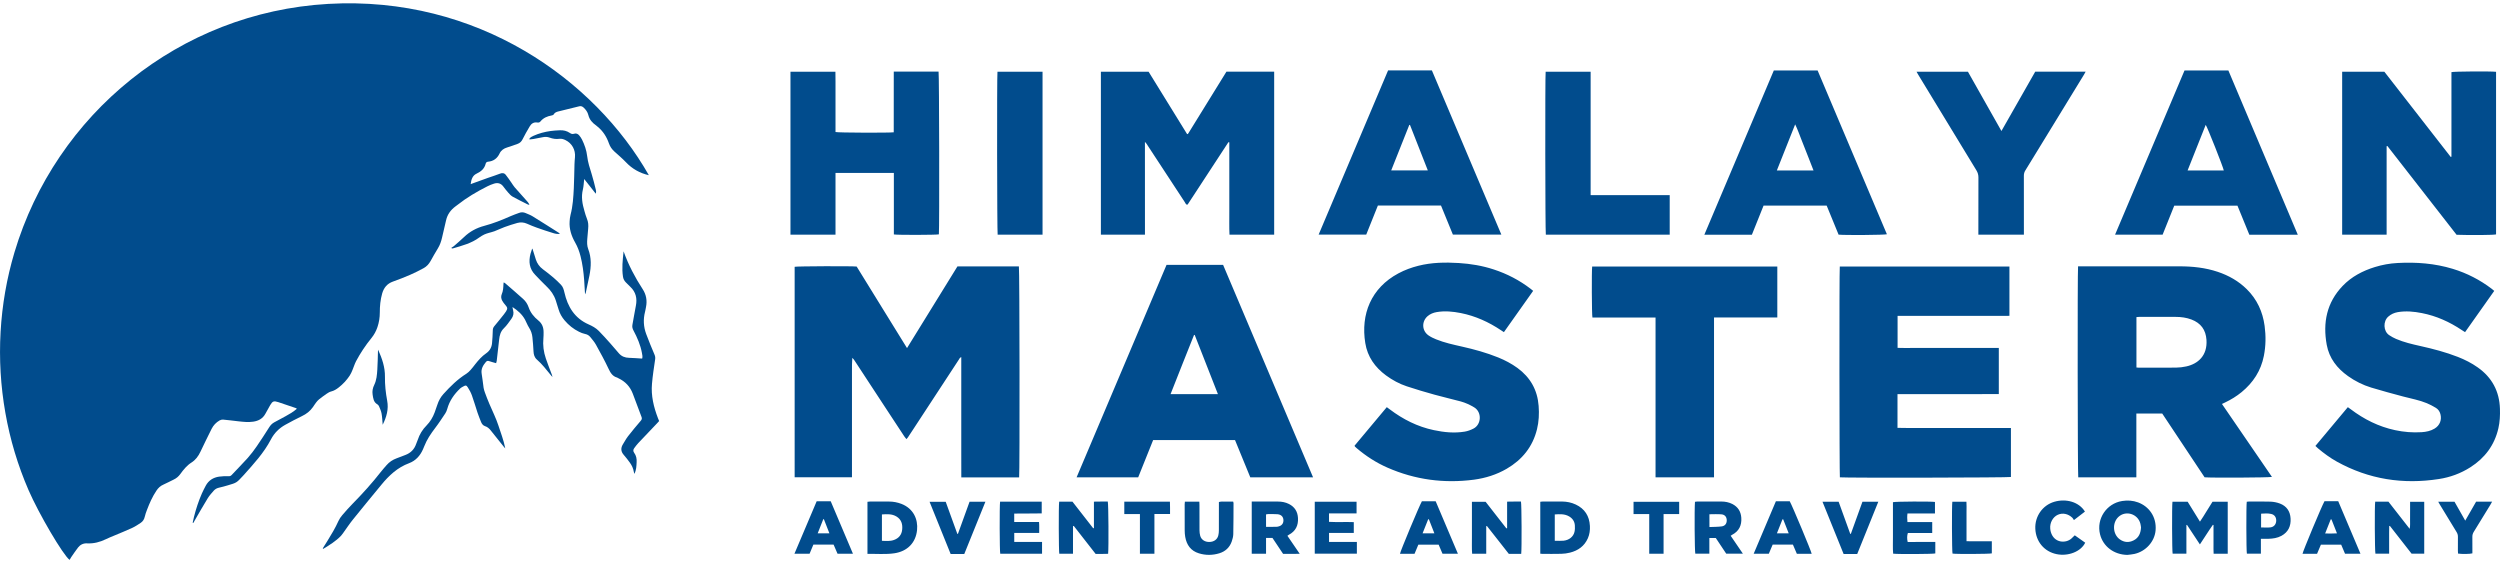
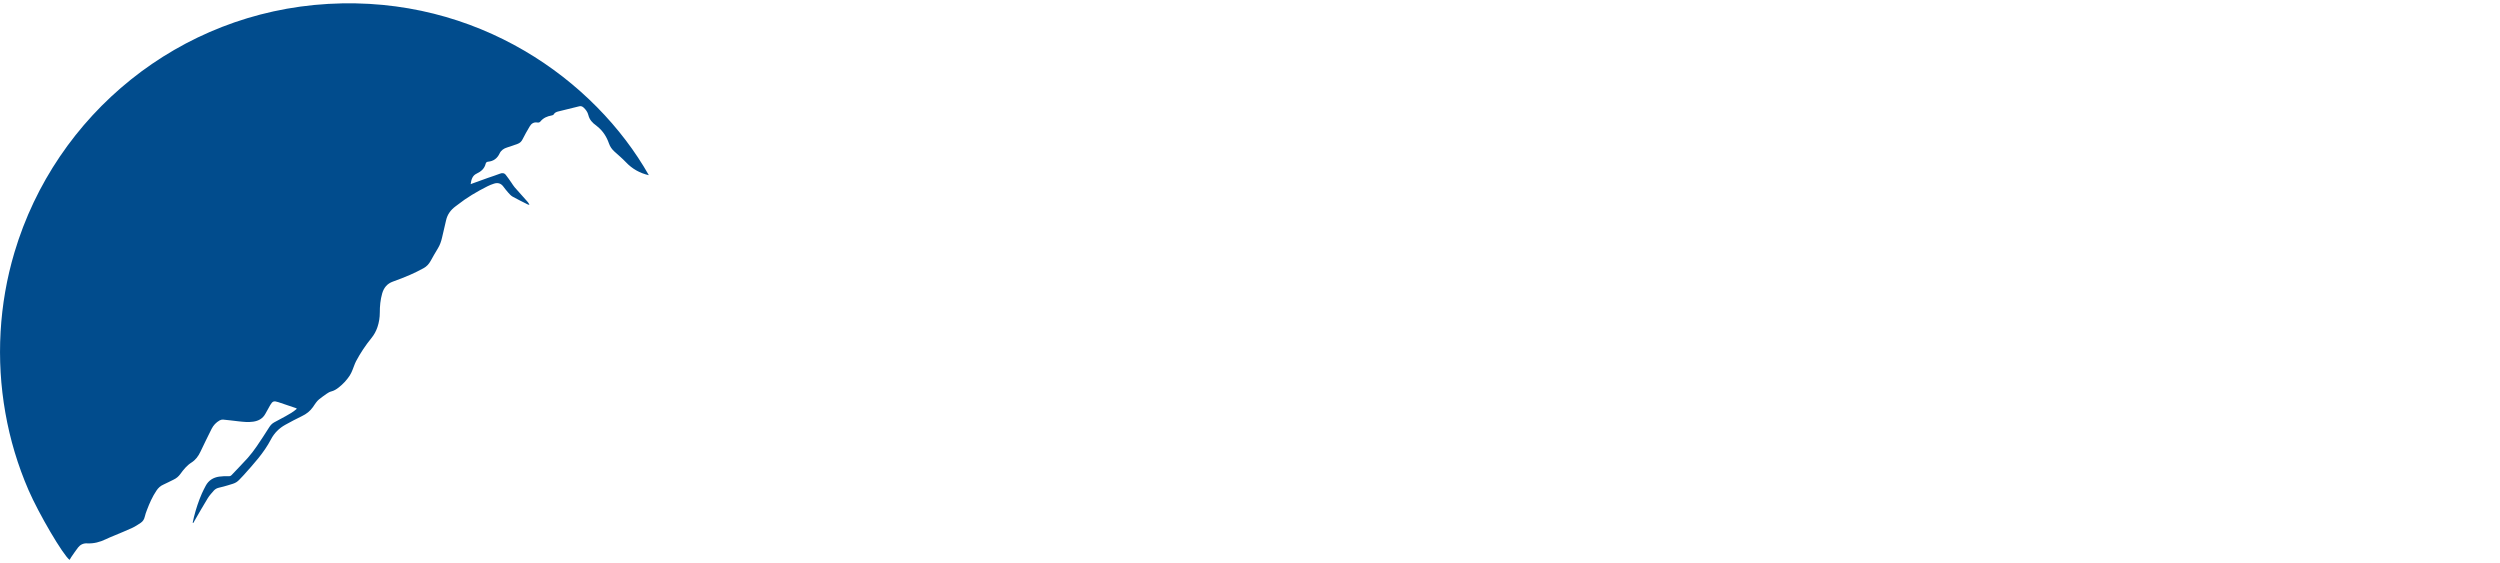
<svg xmlns="http://www.w3.org/2000/svg" viewBox="0 0 8192 1845.3">
  <g fill="#014C8D">
-     <path d="M3339.5 1564.3H3150c-.3-26.6-.1-52.8-.1-79v-78.1-79.1-78.1-79.9c-5.1 1.8-6.3 5.8-8.3 8.8-49.3 75.2-98.5 150.4-147.7 225.6-6.3 9.7-12.7 19.3-19 28.9-1.1 1.6-2.5 3-4.6 5.5-2.8-3.5-5.3-6.1-7.3-9.2-23.9-36.3-47.6-72.6-71.6-109-30.5-46.5-61-93.1-91.5-139.6-1.9-3-4.1-5.7-7.1-8.4-1.2 14.4-1.1 28.7-1.1 43v348.2h-187.8V874.2c7.6-1.9 185.6-2.7 203.2-.8 27.2 44.1 54.7 88.6 82.1 133 27.3 44.2 54.6 88.4 82.9 134.2 55.6-90 110.4-178.8 165.2-267.6h201.4c2.3 7.3 3 676.6.8 691.3zM6809.4 872.7H7141.8c42.7 0 84.8 4.4 125.5 18.1 35.8 12 67.8 30.1 94.9 56.8 33.7 33.3 52.2 73.8 58.5 120.3 4.4 32.8 4 65.7-2.5 98.3-9.6 48.6-35 87.5-72.9 118.7-16.6 13.6-34.9 24.8-54.3 34-3 1.4-5.8 2.8-10.1 4.8 54.9 80.1 109.2 159.4 163.8 239-7.4 2.4-198.4 3.4-220.7 1.3-46.3-69.6-92.6-139.4-138.8-208.9h-84.8v209H6810c-2-7-2.7-675.9-.6-691.4zm191.3 331.5c3.1.2 5.2.6 7.5.6 40.8 0 81.6.3 122.5-.2 11.1-.1 22.4-1.5 33.3-3.9 38-8.3 69.6-35.1 66.2-86.8-2.2-33.4-18.6-55.3-49.4-67-16.5-6.2-33.7-8.5-51.3-8.5h-119.6c-2.9 0-5.7.3-9.2.6v165.2zM6028.6 873.3h555.9v161.6c-30.4.4-61 .1-91.4.2-30.6.1-61.3 0-91.9 0H6218v104.8c15.6.7 31.2.2 46.8.3 15.8.1 31.6 0 47.4 0h237.5v151.1c-22.1.1-44.1 0-66 .1h-266V1402c24.8.9 49.4.3 73.9.4 24.7.1 49.4 0 74.1 0h223.7V1563c-7 2.2-539.4 3.3-560.5 1.1-1.5-7-2.2-675.3-.3-690.8zM4097 1564.2c-16.7-40.8-33.3-81.2-50.1-122.2h-268.3c-16.3 40.5-32.6 81.1-49 122.1h-201.8c98.4-232.5 196.6-464.2 294.7-696.1h185.4c97.9 231.5 196.2 463.4 294.8 696.2H4097zm-182-466.3c-.8-.2-1.5-.3-2.3-.5-25.6 64.5-51.5 128.9-77 194.1h155.2c-25.5-65.2-50.7-129.3-75.9-193.6zM5023.8 953.1c-32.2 45.5-63.7 90.1-95.8 135.3-3.5-2.3-6.4-4.2-9.3-6.1-40.3-27-83.8-46.8-131.6-56.4-26.3-5.2-52.8-7.8-79.5-3.2-10.9 1.9-20.9 5.9-29.4 13.1-20.2 17.4-19.3 47.7 2.5 63.1 7.7 5.4 16.5 9.6 25.3 13.1 27.3 11.1 55.9 17.2 84.5 23.7 40.5 9.1 80.4 20.1 119 35.7 22.3 9.1 43.6 20.3 63.1 34.5 42 30.8 65.3 72 69.2 124.2 2 25.9.8 51.4-5.4 76.5-14.1 57.5-48.5 99.9-99.3 129.5-33.2 19.3-69.3 30.6-107 35.7-98.1 12.9-193 .4-283.8-39.5-36.7-16.1-70.1-37.7-100.6-63.6-2-1.7-4-3.5-5.8-5.3-.4-.4-.6-1.2-1.4-2.8 34.9-41.7 70.1-83.8 105.7-126.4 3.6 2.7 6.7 4.9 9.8 7.2 43.4 32.8 90.9 56.8 144.4 68.1 33.4 7.1 67.1 10.5 101 4.9 9.9-1.6 19.8-5.3 28.7-9.9 26.4-13.3 28.3-54.2 2.4-69.7-13.9-8.4-28.6-15.1-44.2-19.4-28.3-7.7-56.8-14-85-21.9-30.7-8.6-61.4-17.5-91.6-27.6-24.5-8.1-47.1-20.4-68-35.7-36.2-26.7-60.8-61.1-68-106.1-15.2-93.9 18.6-180.3 108.7-228.4 20.8-11.1 42.6-19.1 65.3-24.8 43.6-11 88-11.7 132.5-9 38.8 2.4 77.1 8.8 114.2 21 43.9 14.3 84.3 35.3 121 63.4 2.6 2 5.1 4.2 8.4 6.8zM7587.1 1461.3c35.6-42.5 70.8-84.6 106.3-127.1 3.6 2.6 6.5 4.6 9.3 6.7 43.6 33 91.4 57 145.2 68.6 28.9 6.2 57.9 8.6 87.4 6.7 14.9-1 29.4-3.9 42.4-11.8 17.1-10.4 24.1-28.4 19-47.6-2.4-8.8-7.3-15.7-14.8-20.3-9.6-5.7-19.5-11.1-29.7-15.3-24.7-10.2-51.1-14.9-76.8-21.7-35.3-9.3-70.5-19-105.5-29.5-27.2-8.3-52.6-21-75.8-37.5-36-25.5-61.8-58.6-69.9-102.7-13.2-72.3-.1-138.4 52.3-193 29.2-30.4 65.5-49.3 105.4-61.7 24.3-7.5 49.3-12 74.6-13.3 61.2-3.3 121.8 1.2 180.8 19.2 46.4 14.1 89 36 127.6 65.4 2.6 2 5 4.2 8.2 6.8-31.9 45.2-63.6 89.9-95.6 135.2-4-2.6-7.2-4.5-10.5-6.7-40.1-26.8-83.3-46.4-130.8-55.7-26.3-5.2-52.8-7.7-79.5-3.1-11.6 2.1-21.8 6.7-30.8 14.6-17.3 15-16.6 47.6 2.9 60.7 7.1 4.7 14.6 9 22.4 12.3 25.8 11.1 53.1 17.4 80.4 23.5 41.5 9.3 82.5 20 122.2 35.5 23 9 45.1 20.2 65.3 34.5 46.8 33 70.9 78.4 72.7 135.5.7 21.4-.3 42.8-5.1 63.8-12.7 55.5-44.3 97.6-92 128-31.5 20.1-66.2 32.8-102.9 38.4-117.6 18.3-229.5 1.1-334.2-56.9-22.2-12.3-42.7-27.3-62.1-43.7-2.8-2.4-5.4-4.9-8.4-7.8zM3751.8 769h-144.4V235h156.3c41.9 68 84.1 136.3 126.1 204.3h1.6c.3-.1.7-.1.9-.3.5-.4 1-.9 1.3-1.5 41.7-67.5 83.4-135 125.2-202.7h156.4v534.1h-146.4c-1.3-25.1-.4-50.3-.6-75.5-.2-25.4 0-50.7 0-76.1v-75.1-75.7c-.9-.4-1.2-.6-1.5-.7-.3 0-.7 0-.9.1-.5.4-1 .9-1.4 1.4s-.8 1.1-1.1 1.6c-43.6 66.7-87.3 133.3-130.8 200-.2.3-.4.5-.7.7l-.7.7c-.3.2-.6.3-1.3.6-4.2-1-5.3-5.2-7.3-8.3-37.5-56.9-74.7-113.9-112.1-171l-13.5-20.7c-1-1.5-2.4-2.9-5.2-6.1.1 102.7.1 202.9.1 304.2zM8032.9 513.4v-277c7.6-2.4 129.2-3.2 146.2-1.1v532.8c-8.1 2.2-83 2.9-129.4 1.2-75.2-96.6-151-193.7-226.8-291-.8.2-1.6.5-2.4.7v289.9h-145.7V235H7813c72.1 92.5 144.9 185.9 217.6 279.4.7-.4 1.5-.8 2.3-1zM5823.9 873.4v166.8h-207.4v523.9h-191.6v-523.5h-206.8c-2.2-8.1-2.8-153.3-.9-167.2h606.7zM2928.7 234.7h146.8c2.1 7.4 3 514.3 1 533.2-7 2.1-135.8 2.5-147.5.3V566.7h-191.2v202.2h-147.6V235h147.3l.3 33V432.6c7.7 2.4 176.9 3 190.8.9.1-65.8.1-131.8.1-198.8zM4320.9 768.8c76.2-180.2 151.9-359 227.6-538.1H4692c75.7 178.9 151.4 358 227.6 538h-158.8c-12.8-31.3-25.9-63.2-38.9-95.1H4515c-12.7 31.6-25.4 63.3-38.1 95.1-51.9.1-103.1.1-156 .1zm237.8-210.4h120c-19.8-50.4-39.1-99.7-58.5-149.1h-2.2c-19.7 49.3-39.3 98.6-59.3 149.1zM5985.7 673.8h-206.9c-12.6 31.6-25.4 63.3-38.2 95.3h-155.8c76.1-180 151.8-358.9 227.6-538.1H5956c75.5 178.6 151.2 357.6 227 536.6-7.8 2.5-135 3.4-158.3 1.3-13-31.4-26-63.2-39-95.1zm-43.2-115.3c-6.8-17.5-13.1-33.9-19.7-50.4-6.6-16.9-13-33.8-19.9-50.5-6.5-16.1-12-32.7-20.5-50.1-20.5 51.5-40 100.9-60 151h120.1zM7529.4 769.1h-158.8c-12.8-31.5-25.8-63.2-38.9-95.2h-207.1c-12.6 31.4-25.4 63.2-38.1 95h-155.8c76.1-180 151.8-358.9 227.6-538.1h143.6c75.4 178.8 151.2 357.8 227.5 538.3zm-242.5-210.5c-1.5-10-54.4-143.6-59.2-149.5-19.8 49.7-39.4 99.2-59.4 149.5h118.6zM6558.3 429.3c37.6-65.9 74-130 110.7-194.4h165.2c-2 3.5-3.5 6.5-5.2 9.4-51.4 84-102.8 167.9-154.1 251.8-12.7 20.8-25.3 41.6-38.2 62.3-3.5 5.5-4.9 11.1-4.9 17.6.2 60.3.1 120.5.1 180.8V769h-149.2v-11.9c0-58.6-.1-117.2.2-175.8 0-8.6-2.2-15.8-6.6-23.1-63.5-104.3-127-208.6-190.4-313-1.9-3.1-3.5-6.1-5.8-10.2h168.4c35.9 63.8 72.3 128.2 109.8 194.3zM5212.2 235.1v404.3h259.1V769h-405.9c-2-7.4-2.6-519.8-.6-533.9h147.4zM3268.5 235h147.7v534h-147.1c-1.9-7.5-2.6-519-.6-534zM7164.4 1720.5v93.8h-45.1c-2-7-2.6-156.1-.6-170.2h49.8c12.8 20.9 26.2 42.3 40.3 65.2 15-21.8 27.3-44.2 41.2-65.3h49.8v170.4h-46.2c-.8-10.3-.3-20.7-.4-31-.1-10.6 0-21.1 0-31.6v-31.3c-.7-.3-1.3-.5-2-.8-7.6 10-13.9 20.9-21 31.2-7.1 10.6-14 21.3-21.6 33-14.6-22.1-28.5-43.1-42.3-64-.5.2-1.2.4-1.9.6zM7783 1643.9h43.5c22.7 29.1 45.6 58.3 69.5 89 2.3-11.2 1-20.6 1.3-29.8.2-9.9.1-19.8.1-29.6v-29.3h46.3v170.1h-41.4c-23.4-29.9-47.2-60.5-71.1-91-.7.2-1.5.4-2.2.5-.1 7.3-.3 14.6-.3 21.9-.1 7.6 0 15.1 0 22.7v45.8h-44.9c-2.2-7.2-2.9-157.3-.8-170.3zM4938.5 1730.6v-86.8c8.2-.1 15.6-.3 23-.3 7.5-.1 15.1 0 22.4 0 2.2 7.4 2.9 155.2.8 171.4-13.1.3-26.5.1-40.5.1-24.3-30.1-47.5-61.4-72-91.6l-2.1.9v90.1h-46.2c-1.5-18.5-.5-37.2-.7-55.7-.2-19.1 0-38.2 0-57.3v-57h45c10.9 13.9 22.4 28.8 33.9 43.5 11.4 14.5 22.6 29 34 43.5.9-.4 1.7-.6 2.4-.8zM3470.7 1643.9h43.6c22.5 29 45.4 58.2 68 87.2 1.1-.3 1.4-.3 1.7-.5.3-.1.6-.4.6-.6v-86.2c8.3-.1 15.6-.3 23-.3 7.5-.1 15.1 0 22.4 0 2.3 7.5 3.2 149.9 1.1 171.2-6.5.1-13.3.3-20.1.4-6.5.1-13.1 0-20.8 0-11.9-15.2-24-30.7-36.1-46.2-11.9-15.2-23.7-30.4-35.6-45.6-.8.2-1.6.5-2.4.7 0 10-.1 20-.1 29.9v60.5h-44.9c-1.9-7.4-2.5-156.9-.4-170.5zM5671.1 1755.6c13.4 19.7 26.3 38.6 40 58.7h-54.6c-11.2-16.8-22.8-34.3-34.2-51.4h-21.1v51.3h-46c-2.2-6.8-3.2-146.2-1.1-169.9 2.3-.3 4.7-.8 7.3-.9 26.4-.1 52.7-.1 79.1 0 12.6 0 24.9 2.4 36.3 8.2 18.1 9.5 27.7 24.4 29.1 45 1.7 25.2-7.7 44.2-30.4 56-1.4.8-2.3 1.6-4.4 3zm-69.6-28.6c14-.6 27.3-.4 40.1-2.1 11.2-1.5 16.7-9.4 16.6-20-.1-10.6-5.9-18.5-17.1-19.5-12.9-1.2-26.1-.3-39.7-.3.1 13.7.1 26.7.1 41.9zM4101.7 1643.5H4187.4c12.6 0 24.9 2.2 36.3 8 18.6 9.5 28.3 24.7 29.5 45.7 1.5 24.8-7.8 43.6-30.1 55.3-1.4.7-2.6 1.8-4.5 3.2 13.1 19.3 26.1 38.2 40.3 59-10.4.1-19.1.2-27.7.3h-26.7c-11.5-17.2-23.1-34.6-34.9-52.3h-21v51.7h-46.9v-170.9zm46.9 82.9c11.7 0 22.4.1 33.2-.1 3 0 5.9-.7 8.7-1.5 10.4-2.9 15.7-10.7 15-21.4-.7-10.5-7.6-17.4-19.7-18.4-10.2-.8-20.4-.4-30.6-.4-2.2 0-4.3.7-6.7 1.1.1 13.4.1 26.1.1 40.7zM2842.5 1815v-170.7c2.8-.3 5.3-.8 7.8-.8 21.1-.1 42.1-.1 63.3 0 13.9 0 27.5 2.7 40.5 7.7 38.8 15.2 54.6 50 50.9 85.8-4.2 41.7-32 69.8-74.6 76-28.9 4.2-57.8 1.3-87.9 2zm47.4-42.9c13.5.5 26.7 1.9 39.3-2.7 16.1-5.7 25.5-17.2 27.1-34.3 1.7-17.5-2.6-32.8-18.7-42.6-14.9-9-31.2-7.9-47.7-6.8v86.4zM5047.2 1814.3v-170.1c3-.3 5.5-.7 8-.8 21.1 0 42.1-.1 63.2 0 15.6.1 30.7 3.1 45 9.8 29.5 13.9 44.7 37.7 46.4 70.1.7 14-1 27.6-6.7 40.5-11.4 25.8-32 40.3-58.5 47-9.2 2.4-18.8 3.6-28.3 3.9-20.8.6-41.4.2-62.2.2-2.1 0-4-.3-6.9-.6zm47.5-42.3c10.3 0 19.6.7 28.6-.2 18.2-1.8 32.3-12.9 36-28.9 1.6-6.9 1.7-14.3 1.2-21.4-.9-13-7.6-22.8-18.9-29.4-14.7-8.5-30.6-7.5-46.9-6.4v86.3zM6970.8 1818.3c-43.7-.8-79.4-27.5-89.4-67.5-12.6-50.4 21-100.9 72.3-109.1 18-2.9 35.5-1.7 52.5 4.6 34.8 12.9 61.1 46.6 57.2 91.8-3.1 36.2-31.8 68.7-69.3 77-7.6 1.7-15.5 2.2-23.3 3.2zm44.9-90c-.6-3.5-.9-7.8-2-12-8.1-32.4-47.7-44.9-71.9-22.6-21.1 19.5-19 57.2 4.4 73.7 14.4 10.2 30 11.3 45.7 3.1 16.6-8.5 22.8-23.7 23.8-42.2zM4308.2 1644h137v38.4h-90.3v27.6c27 1.5 53.8-.1 81.2.9v35.4H4355v29.4h91.2v38.6h-138V1644zM3277.1 1643.9h136.4v38.4c-29.9.9-59.7-.1-90.1.6v27.5h81.3c1.1 12.1.5 23.4.5 35.9h-81.7v29.4h91.1v38.7h-137c-2.1-7.5-2.6-157.7-.5-170.5zM6341.6 1775.7v37.8c-7.1 2.1-120.5 2.8-138.1.8-1.7-18.3-.5-37-.7-55.4-.2-19.1 0-38.1 0-57.3v-56c7.4-2.4 125.5-2.9 137.7-.8v37.8h-90.1c-1.3 9.5-1 18.1-.1 28h81.2v36h-79.8c-2.9 7.9-3.1 19.5-.6 29.4 29.8-.3 59.6-.3 90.5-.3zM3882.6 1643.9h47.4c.1 3.7.4 7.1.4 10.7 0 27.7-.1 55.3.1 82.9.1 6.2.7 12.6 2.4 18.5 3.8 12.7 15.3 20.1 29.7 19.9 15-.2 26.2-7.9 29.5-21.3 1.4-5.3 1.9-11.1 1.9-16.6.2-27.3.1-54.7.1-81.9V1645c8.2-2.5 16-1 23.7-1.3 7.5-.3 15-.1 23-.1.5 2.1 1.2 3.6 1.2 5.1-.1 33.9-.1 67.8-.8 101.7-.2 8-2.4 16.3-5.1 24-6.9 19.6-20.9 32.6-40.6 38.6-22.2 6.8-44.9 7-67.1.1-26.4-8.1-40.1-27.4-44.7-53.9-1.2-6.8-1.6-13.7-1.7-20.7-.2-28.7-.1-57.3-.1-85.9.3-2.5.6-5.1.7-8.7zM4659.3 1642.5h45.1c24.1 56.8 48.3 113.9 72.9 172h-50.5c-4.1-9.5-8.3-19.4-12.6-29.7h-66.6c-4.1 9.8-8.2 19.8-12.4 29.8h-47.7c.5-7.2 63.9-158.7 71.8-172.1zm22.9 59.2c-.8-.1-1.5-.1-2.3-.2-6 15-12 30.1-18.4 46.2h38.7c-6.2-15.9-12.1-31-18-46zM2603.2 1814.5c24.7-58.2 48.8-115 72.9-172h46c24.1 56.7 48.2 113.8 72.8 171.9h-50.5c-4.2-9.7-8.6-19.8-12.9-29.9h-66.2c-4.2 10-8.3 20-12.5 30h-49.6zm96.5-113.2h-2c-6 15.2-12.1 30.5-18.3 46.3h38.4c-6.2-16.3-12.2-31.3-18.1-46.3zM7616.9 1642.4h45c24.1 56.8 48.3 113.9 72.9 172.1h-50.6c-4.1-9.4-8.2-19.4-12.6-29.7h-66.5c-4.2 9.8-8.3 19.8-12.6 29.9h-47.6c.6-7.1 63.3-157.3 72-172.3zm22.9 59.5h-2.5c-5.9 15-11.9 30-18.3 46.2 13.5.1 25.4.6 38.8-.4-6.4-16.3-12.2-31.1-18-45.8zM5936.5 1814.6h-48.6c-4.3-10.1-8.6-20.1-12.9-30.1h-66.3c-4.1 9.7-8.2 19.7-12.6 29.9h-49.6c24.5-57.7 48.5-114.5 72.7-171.8h45.4c7.9 13.4 71.2 164.9 71.9 172zm-75.2-66.9c-6.4-16.3-12.3-31.1-18.2-46.1-.8 0-1.6.1-2.3.1-5.9 14.9-11.9 29.9-18.2 45.9 13.2.1 24.9.1 38.7.1zM7408.5 1765.6v48.7h-45.9c-2.1-7.8-2.4-159.5-.4-170.2 2.1-.2 4.2-.6 6.5-.6 23.7 0 47.4-.6 71.2.3 10.4.4 21.1 2.5 30.7 6.1 22.2 8.4 33.8 25.4 35.2 49 1.5 24.8-7.5 44.5-29.8 56.8-13.3 7.3-28 9.4-42.9 9.8-7.9.2-15.7.1-24.6.1zm.6-37.3c10.7 0 20.8 1 30.7-.2 11.7-1.4 18.6-10.4 18.9-21.6.3-11.5-5.4-19.9-16.6-22.4-10.9-2.6-21.8-1.5-32.9-.9-.1 15.6-.1 30.1-.1 45.1zM6798.6 1754.1c11.8 8.4 23 16.3 34.2 24.2-13.9 29-55.5 45.4-93.7 37.5-40.6-8.4-67.9-40.9-69.8-83.2-1.8-40.5 23.6-77.1 62.3-88.4 37.5-11 80.5-.3 100.3 32.2-11.4 8.7-22.7 17.5-36.1 27.8-1.8-2.7-3-5.5-5-7.5-13.9-13.4-32.2-17.1-48-9.8-15.9 7.3-26.2 25.9-24.6 44.9.3 4 .9 7.9 2 11.7 10.8 36.5 49.3 37.7 67.7 20.9 3.3-3.1 6.6-6.3 10.7-10.3zM3229 1644c-23.5 58.1-46.4 114.7-69.3 171.4h-44.6c-22.9-56.8-45.9-113.5-69.1-171.1h52.9c12.6 34.6 25.2 69.7 38 104.9.7.1 1.3.2 2 .3 12.7-35.1 25.4-70.1 38.1-105.4 17.2-.1 33.9-.1 52-.1zM6085.7 1815.4h-44.5c-22.9-56.7-46-113.7-69.3-171.4h52.9c12.7 35.1 25.4 70.2 38.1 105.4.7 0 1.3 0 2-.1 12.6-35.1 25.4-70.2 38-105.3h52c-23.2 57.6-46.1 114.2-69.2 171.4zM7989.5 1644h53.4c11.6 20.3 23 40.5 35.2 62 12.5-21.6 24-41.9 35.6-62.1h52.4c-2.1 3.8-3.7 6.7-5.3 9.6-18.2 29.7-36.3 59.5-54.7 89.1-3.3 5.2-4.8 10.5-4.7 16.7.3 14.8.1 29.6.1 44.4v9.5c-7.7 2.4-35.8 2.7-47 .7-.2-3-.5-6.2-.5-9.4-.1-15.1-.2-30.2.1-45.4.1-5.8-1.4-10.8-4.4-15.7-18.5-29.9-36.7-60.1-54.9-90.1-1.9-2.9-3.3-5.8-5.3-9.3zM5404.2 1684.6h-51.4v-40.4h149.5v40.4h-51.1v129.9h-47v-129.9zM3782.8 1814.4h-47.5v-129.8h-51.2v-40.7h149.5c.1 6.4.3 12.8.4 19.3.1 6.5 0 13.1 0 21h-51.2v130.2zM6526.8 1773.6v39.7c-7 2.1-116.6 2.7-128.8.7-2-7-2.6-156.5-.6-169.9h46.2c.8 10.6.3 21.2.3 31.9.1 10.9 0 21.7 0 32.6v64.9c28.1.1 55 .1 82.9.1z" />
-   </g>
+     </g>
  <g fill="#014C8D">
    <path d="M631.3 1713c1.5-6.3 2.8-12.7 4.3-19.1 6.6-26.2 15-51.9 25.8-76.6 3.9-8.7 8.2-17.2 12.7-25.6 9.4-17.6 24.7-27.1 44-29.9 10-1.5 20.4-1.6 30.4-1.3 4.4.1 7.3-.6 10.4-3.8 17.6-18.8 35.8-37 52.9-56.1 10.7-12.1 20.4-25 29.5-38.2 14-20.4 27.4-41.1 40.6-62 4.3-6.9 9.6-12.6 16.6-16.4 12.5-6.8 24.9-13.4 37.4-20.2 12.7-6.9 25.2-14.2 36.9-24.4-1.5-1-2.3-1.9-3.3-2.2-19.3-6.6-38.5-13.2-58-19.6-14.2-4.6-18.5-3.1-26 9.7-5.5 9.3-10.7 18.9-15.9 28.5-8.6 15.8-22.4 23.3-39.7 25.9-16.2 2.4-32.2.7-48.2-1.1-17-1.9-34-4.2-51-5.7-3.6-.3-7.8.9-11.1 2.7-11.4 6.5-20.3 15.9-26.2 27.6-12.6 25-24.7 50.2-36.8 75.4-6.8 14.2-15.5 26.4-29.3 35.1-14.9 9.4-26 23.2-36.3 37.4-6 8.3-13.1 14.3-22.3 18.6-11.1 5-21.6 11.3-32.8 16-10.2 4.3-17.6 11.3-23.5 20.3-13.1 19.6-22.5 40.9-30.8 62.8-2.8 7.4-5.6 14.8-7.3 22.5-1.9 8.6-6.3 15.3-13.3 20-9 5.9-18.2 12.1-28 16.6-19.4 9-39.3 16.9-59 25.2-9.1 3.9-18.3 7.4-27.2 11.8-19.3 9.4-39.6 14.7-61.1 13.6-12.8-.7-22.6 4.2-30 13.6-7.9 10.1-14.9 20.9-22.2 31.3-2.1 3-3.7 6.1-5.5 9.2-21.1-15.3-100.8-150.9-134.4-228.3-35.4-81.6-60.7-166.2-76.1-253.8-15.4-87.6-20.7-175.8-15.6-264.7 5-88.7 20.1-175.8 45.5-261 134.8-452 539.8-786 1027.8-814 489.5-28.1 873.7 249.3 1050.9 561.3-29-6.5-54.3-20.5-75.2-42.6-11.8-12.5-25-23.4-37.7-35-8.1-7.4-14.1-15.7-17.9-26.6-7.4-21.3-19.3-40.3-37.2-54.8-1.6-1.3-3-2.6-4.5-3.8-12.4-8.7-22-18.9-25.8-34.5-2.3-9.5-8.3-17.8-15.8-24.6-4-3.6-8.4-5.2-13.6-4-23.3 5.6-46.6 11.3-69.9 17.2-5.7 1.5-11.1 3.8-14.3 9.6-1 1.8-4.2 2.9-6.6 3.3-14.3 2.6-27.2 7.9-36.6 19.5-3 3.8-6.7 4.2-10.6 3.6-11.9-1.8-19.7 3.9-25.1 13.4-7.9 13.6-16 27.3-22.9 41.4-3.8 7.7-9 12.7-16.8 15.4-11.2 3.9-22.2 8.1-33.6 11.5-11.1 3.3-20 9.3-24.9 19.6-7.7 16.3-20 25.6-38 27.2-4.1.4-6.8 2.6-7.7 6.5-4 16.4-15.2 25.7-29.8 32.6-13.7 6.4-17.4 19.4-19.4 34.4 3.7-1.3 6-2.2 8.3-3.1 16.1-5.8 32.1-11.7 48.2-17.4 13.3-4.7 26.9-8.8 40-14 7.1-2.8 13.4-2.2 18 3.3 6.8 8.3 12.7 17.5 19 26.3 3.6 5 6.6 10.6 10.7 15.2 13.8 15.9 28.1 31.5 42 47.2 2.6 2.9 4.8 6 6.4 10.4-2-.5-4.2-.7-5.9-1.6-16.4-8.3-33-16.3-49.1-25.3-5.5-3.1-10.1-8.3-14.4-13.1-5.9-6.6-11.4-13.7-16.7-20.8-7.9-10.3-18.3-12.5-29.9-8.8-7.5 2.4-14.9 5.3-21.9 8.9-34.5 17.4-67.6 36.9-98 60.9-2.1 1.7-4.2 3.2-6.3 4.7-15.9 11.8-26.9 26.7-31.1 46.4-4.1 19-8.9 37.8-13.2 56.7-2.8 12-6.7 23.3-13.1 33.9-8.4 13.7-16.4 27.8-24.2 41.9-5.6 10.1-13.1 18.3-23.1 23.7-14.4 7.8-29.2 15.3-44.2 21.8-18.4 8-37.2 15.3-56 22-19.2 6.8-30 20.2-35.5 39.2-5.8 20.5-7.7 41.3-7.7 62.5 0 16.3-2.5 32.1-7.7 47.5-4.4 13.2-11 25.3-19.9 36.2-19.2 23.6-36 48.8-50.2 75.6-4.8 9.2-7.7 19.5-11.9 29.2-2.6 6-5.1 12.2-8.7 17.6-10 15.3-22.4 28.5-36.8 39.7-7.3 5.7-15 10.4-24.3 12.7-4.9 1.2-9.7 4.1-14 7-8.7 5.9-17.2 12.2-25.5 18.7-3.8 3-6.9 6.9-10 10.8-3.7 4.6-6.6 9.8-10.1 14.6-9.3 13.3-21.5 22.7-36.2 29.7-18.4 8.9-36.4 18.4-54.3 28.3-20.4 11.3-36.3 27.2-47.1 47.9-23.2 44.3-56.7 80.6-89.7 117.4-.9 1-1.8 2-2.7 2.9-20.2 21.8-20.2 21.8-48.8 30.2-9.5 2.8-19 5.5-28.6 7.6-7.1 1.5-13 4.7-17.7 10-6.6 7.7-13.7 15.2-19.1 23.9-14.8 24.1-28.8 48.7-43 73.2-1.6 2.8-3.1 5.6-4.6 8.4-.9.1-1.6-.1-2.3-.4z" />
-     <path d="M1744.6 814.4c4.2 13.2 7.6 24.8 11.4 36.4 4.2 12.8 11.8 23.2 22.8 31.4 12 8.8 23.5 18 34.9 27.6 8.5 7.2 16.5 15.1 24.3 23.1 6.8 7 9.3 15.8 11.5 25.5 10.5 46.4 33.3 84.3 78.8 104.4 12.6 5.5 24.4 12 33.9 21.6 12.9 13 25.2 26.9 37.5 40.6 9.7 10.8 18.8 22 28.4 32.9 8.8 10.1 20 14.3 33.2 14.6 14.1.4 28.2 1.6 42.9 2.5 2-5.6.5-12.1-.7-18.4-4.8-26.2-15.3-50.3-27.7-73.6-3.3-6.1-4.8-11.9-3.5-18.8 4-20.7 7.1-41.5 11.3-62.2 4.8-24.1 0-45.1-18.3-62.3-5-4.7-9.9-9.7-14.7-14.6-4.9-5-8.2-11.2-9.2-18.2-4.2-27.3-1.1-54.3 2-83.3 16.1 45.3 37.5 85.5 62.5 123.9 11.7 18 15.2 37.6 10.9 58.6-1.1 5.1-1.7 10.4-3.1 15.5-6.4 24.7-5.1 49.1 3.7 72.8 8.4 22.8 17.9 45.3 27.3 67.7 2.1 5 2.9 9.5 2.1 15.1-3.9 26.7-8.1 53.4-10.4 80.2-3.5 39.1 5.6 76.5 19.6 112.9 1.2 3.1 2.5 6 3.8 9.4-2.1 2.3-4.1 4.5-6 6.6-20.9 21.9-41.8 43.9-62.6 65.9-4.7 5-8.8 10.6-12.9 16.2-3.7 4.9-4.2 10.1-.2 15.4 6.8 9.2 8.7 19.8 8 30.9-.7 12.4-.7 25-7.4 38.2-.9-3.2-1.5-4.7-1.7-6.3-1.8-11.4-6.4-21.4-13-30.5-6.2-8.5-12.5-17-19.5-24.8-10.3-11.5-11.1-23.2-3-36 5.4-8.6 10.2-17.8 16.4-25.8 13.3-17.1 27.3-33.8 41.4-50.3 3.4-4 4.9-7.2 3.1-12.3-9.7-25.5-19.1-51.1-28.8-76.7-8.8-23.3-24.6-40.1-47.1-50.7-1.5-.7-2.9-1.9-4.3-2.3-15-4.2-21.7-15.3-28.1-28.8-12.6-26.8-26.9-52.8-41.2-78.7-5-9.1-12.1-17.2-18.7-25.4-4.4-5.5-10.3-8.7-17.5-10.1-6.7-1.3-13.2-4.1-19.4-7.1-18.3-9-33.8-21.5-47-37-9.3-10.9-16.2-23.1-20.2-37-2.7-9.5-5.7-18.9-8.8-28.3-5.9-18.3-16.5-33.3-30.5-46.4-12.7-11.9-24.4-24.9-36.7-37.4-19.7-20-22.4-43.7-15.7-69.6 1.2-4.4 2.8-8.8 4.2-13.1-.1-.8.7-1.7 2-3.9zM1057.6 1796.8c5-8.1 10.2-16.1 15.2-24.2 13.1-21.2 26.1-42.7 36.3-65.6 3.1-6.8 7.5-13.2 12.4-18.9 10.9-12.7 22-25.3 33.8-37.3 32.6-33.1 63.7-67.5 92.4-104.2 6.1-7.8 12.7-15.2 19.2-22.6 8.8-10.1 19.7-17.4 32.3-22 9.6-3.6 19.1-7.3 28.6-10.9 17.8-6.6 29.9-18.6 36-36.8 1.5-4.3 3.6-8.5 5-12.8 5.9-18.2 15.6-34 29.1-47.5 12-12.2 20.4-26.7 26.4-42.5 3.2-8.3 6-16.7 8.8-25.2 4.2-13 10.6-24.8 19.8-35 22.6-25 46.4-48.6 75.2-66.6 5.2-3.3 9.8-7.8 13.9-12.4 5.3-5.8 10.1-12.2 14.9-18.4 10.7-13.5 21.9-26.4 36.2-36.2 11.7-8.1 17.9-19.2 19.2-33 1.3-14 2.1-28.2 2.5-42.3.1-5.3 1.5-9.3 4.8-13.3 10.8-12.8 21.2-26 31.7-39.1 2.5-3.1 4.8-6.2 6.9-9.6 5.7-9.1 5-12.7-2.3-21-3.7-4.2-7.2-8.6-9.9-13.4-3.9-6.8-5-14.6-1.9-21.9 4.7-10.6 5.1-21.6 5.6-32.8.1-1.6.3-3.2.6-5.7 1.9.8 3.5 1.1 4.5 2.1 19.9 17.2 39.9 34.3 59.5 52 8.4 7.5 14.3 16.8 18.1 27.8 5.9 17.2 17.4 31.2 31.3 42.4 12.9 10.3 17.5 23.3 17.5 38.8 0 6.6 0 13.2-.6 19.8-2.2 22.6.7 44.8 8 66.2 5.5 16.2 11.8 32.1 17.8 48.1 1.5 4 3.3 7.8 3.9 12.6-2-2.2-4.1-4.3-5.8-6.6-14.3-17.6-28.2-35.7-45.4-50.7-7.9-6.9-10.4-16.3-10.9-26.6-.8-15.4-2-30.8-3.6-46.3-1.2-11.6-4.9-22.2-11.4-32.2-5.1-7.9-8.3-17.2-12.8-25.5-9.6-17.7-24.3-30.3-41.1-41.4.6 3.5 1 7 2 10.5 2.9 10.4.6 19.7-5.5 28.1-7.8 10.6-15.1 21.8-24.5 30.8-11.2 10.8-14.3 23.6-15.8 38-2.3 22.9-5 45.8-7.8 68.6-.3 2.5-1.3 4.9-2.1 8-8.2-2.4-15.8-4.2-23.1-6.8-4.4-1.6-7.4-.6-10.4 2.9-9.4 11.2-16.4 22.8-13.8 38.4 2.6 15.2 4.1 30.6 6.3 46 .8 5.1 2.5 10.3 4.2 15.2 9 25.1 19.6 49.5 30.7 73.7 10.4 22.6 17.5 46.7 25.6 70.5 4.3 12.7 7.8 25.7 10.6 39.4-1.6-1.7-3.2-3.4-4.6-5.1-14.4-18-28.7-36.1-43.2-54-4.9-6.1-10.7-11.5-18.7-13.9-6.3-2-10.2-7.3-12.7-13.2-4.2-10.3-8.3-20.8-11.9-31.3-6.2-18.7-11.6-37.8-18.3-56.3-3.3-9.2-8.1-18-13.4-26.2-4.7-7.4-7-7.3-14.7-3.1-3.5 1.9-7.1 3.7-10 6.3-19.9 18.9-35.3 40.6-42.7 67.5-1.4 5-3.4 10.1-6.2 14.3-11 16.4-21.7 33-33.7 48.6-14 18.4-26.9 37.5-35.3 59.1-1.3 3.4-2.9 6.6-4.2 10-9.2 21.2-24 37.6-45.6 45.7-38 14.1-65.9 40.3-90.8 70.7-30.9 37.7-62.1 75.1-92.6 113.2-12 14.8-22.4 30.8-33.6 46.3-2 2.7-3.9 5.3-6.1 7.7-17 17.8-37.8 30.4-58.5 43-.3-.9-.8-1.4-1.3-1.9z" />
-     <path d="M1734.6 454.8c3.2-5.1 8.5-7.5 13.8-9.9 17.8-8 36.6-12.9 55.8-15.6 10.1-1.5 20.3-1.9 30.4-2.4 11.9-.6 22.9 2.1 32.8 8.8 4.2 2.9 8.3 4.4 13.7 2.6 6.5-2.3 12.6.1 16.8 5.3 3.6 4.2 6.8 8.9 9.3 13.9 8.5 17.2 14.7 35.2 16.9 54.4 2.3 20.1 8.6 39 14.6 58.2 5.4 17.2 9.5 34.9 13.9 52.4 1 3.7 1 7.6-.3 12.3-12.3-15.5-24.5-31.1-38-48.2-1.5 12.7-1.7 23.6-4.2 34-6.2 24.4-1.9 47.6 5 70.9 2.6 8.5 4.7 17.2 8.2 25.3 4.5 10.7 5.1 21.5 4 32.8-1.2 11.2-2.1 22.3-2.9 33.4-.9 11.3-1 22.6 3.1 33.2 10.9 28.5 9.7 57.4 4 86.6-3.7 18.7-7.8 37.4-11.9 55.9-.3 1.5-1.2 2.8-2.5 5.7-1-16.7-1.7-31.7-2.9-46.6-2-26.3-5.3-52.4-11.8-78-4-15.7-9.5-30.7-17.6-44.9-12.3-21.5-20-44.5-18.2-69.7.5-7.2 1.1-14.5 3-21.4 7.6-28.6 9.2-57.8 10.7-87.1 1.3-26 1.4-52 2.2-78 .2-7.9.9-15.8 1.6-23.6 2.2-23.8-9.6-45.4-31-55.9-6.2-3.1-12.8-5.2-20-4.3-11 1.5-21.7-.1-32-3.9-7.1-2.6-14.1-2.9-21.3-1.6-10.7 2-21.2 4.2-31.9 6.1-4.2.8-8.3 1-12.6 1.5-.1-.6-.4-1.4-.7-2.2zM1479 812.1c2.7-1.8 5.6-3.4 8-5.4 11.4-10 23-19.7 33.9-30.2 18.8-18.1 41-29.8 65.8-36.4 29.7-7.9 58-19.2 86-31.6 9.3-4.2 19-7.4 28.6-11 7.1-2.7 14.3-2.3 21.1.7 7.8 3.4 16 6.3 23.2 10.8 28.6 17.6 56.8 35.7 85.2 53.6 1 .6 1.8 1.7 4 3.8-8.7.9-15.7-.6-22.3-2.7-17.9-5.4-35.7-11.4-53.4-17.7-10.9-3.9-21.5-8.2-32-12.9-10.5-4.7-21.1-5.4-31.8-2.6-14.2 3.9-28.3 8.6-42.2 13.6-11.1 4.1-21.7 9.4-32.8 13.6-6.4 2.5-13.2 3.8-19.8 5.8-4.6 1.5-9.5 2.9-13.8 5-5.5 2.8-11.1 5.9-16.1 9.6-26 19.4-56.7 27-87 36-.9.3-1.9-.1-2.9-.1-.5-.6-1.1-1.2-1.7-1.9zM1254 1391.9c-1.1-12.4-1.5-24.8-3.7-37-1.4-7.9-4.9-15.5-8.1-23.1-1.1-2.6-3.2-5.4-5.5-6.8-12.8-7.1-13.8-20-15.7-32.1-1.7-10.9.3-21.4 5.3-31.6 7.7-15.7 9-32.9 10.1-50 1.3-20.1 1.5-40.1 2.1-60.2 0-1.2.2-2.4.5-5.2 13.2 29.3 22.9 57.7 22.4 88.5-.4 26.5 2.5 52.6 7.3 78.5 5.4 28.3-2.3 54-14.7 79z" />
  </g>
</svg>